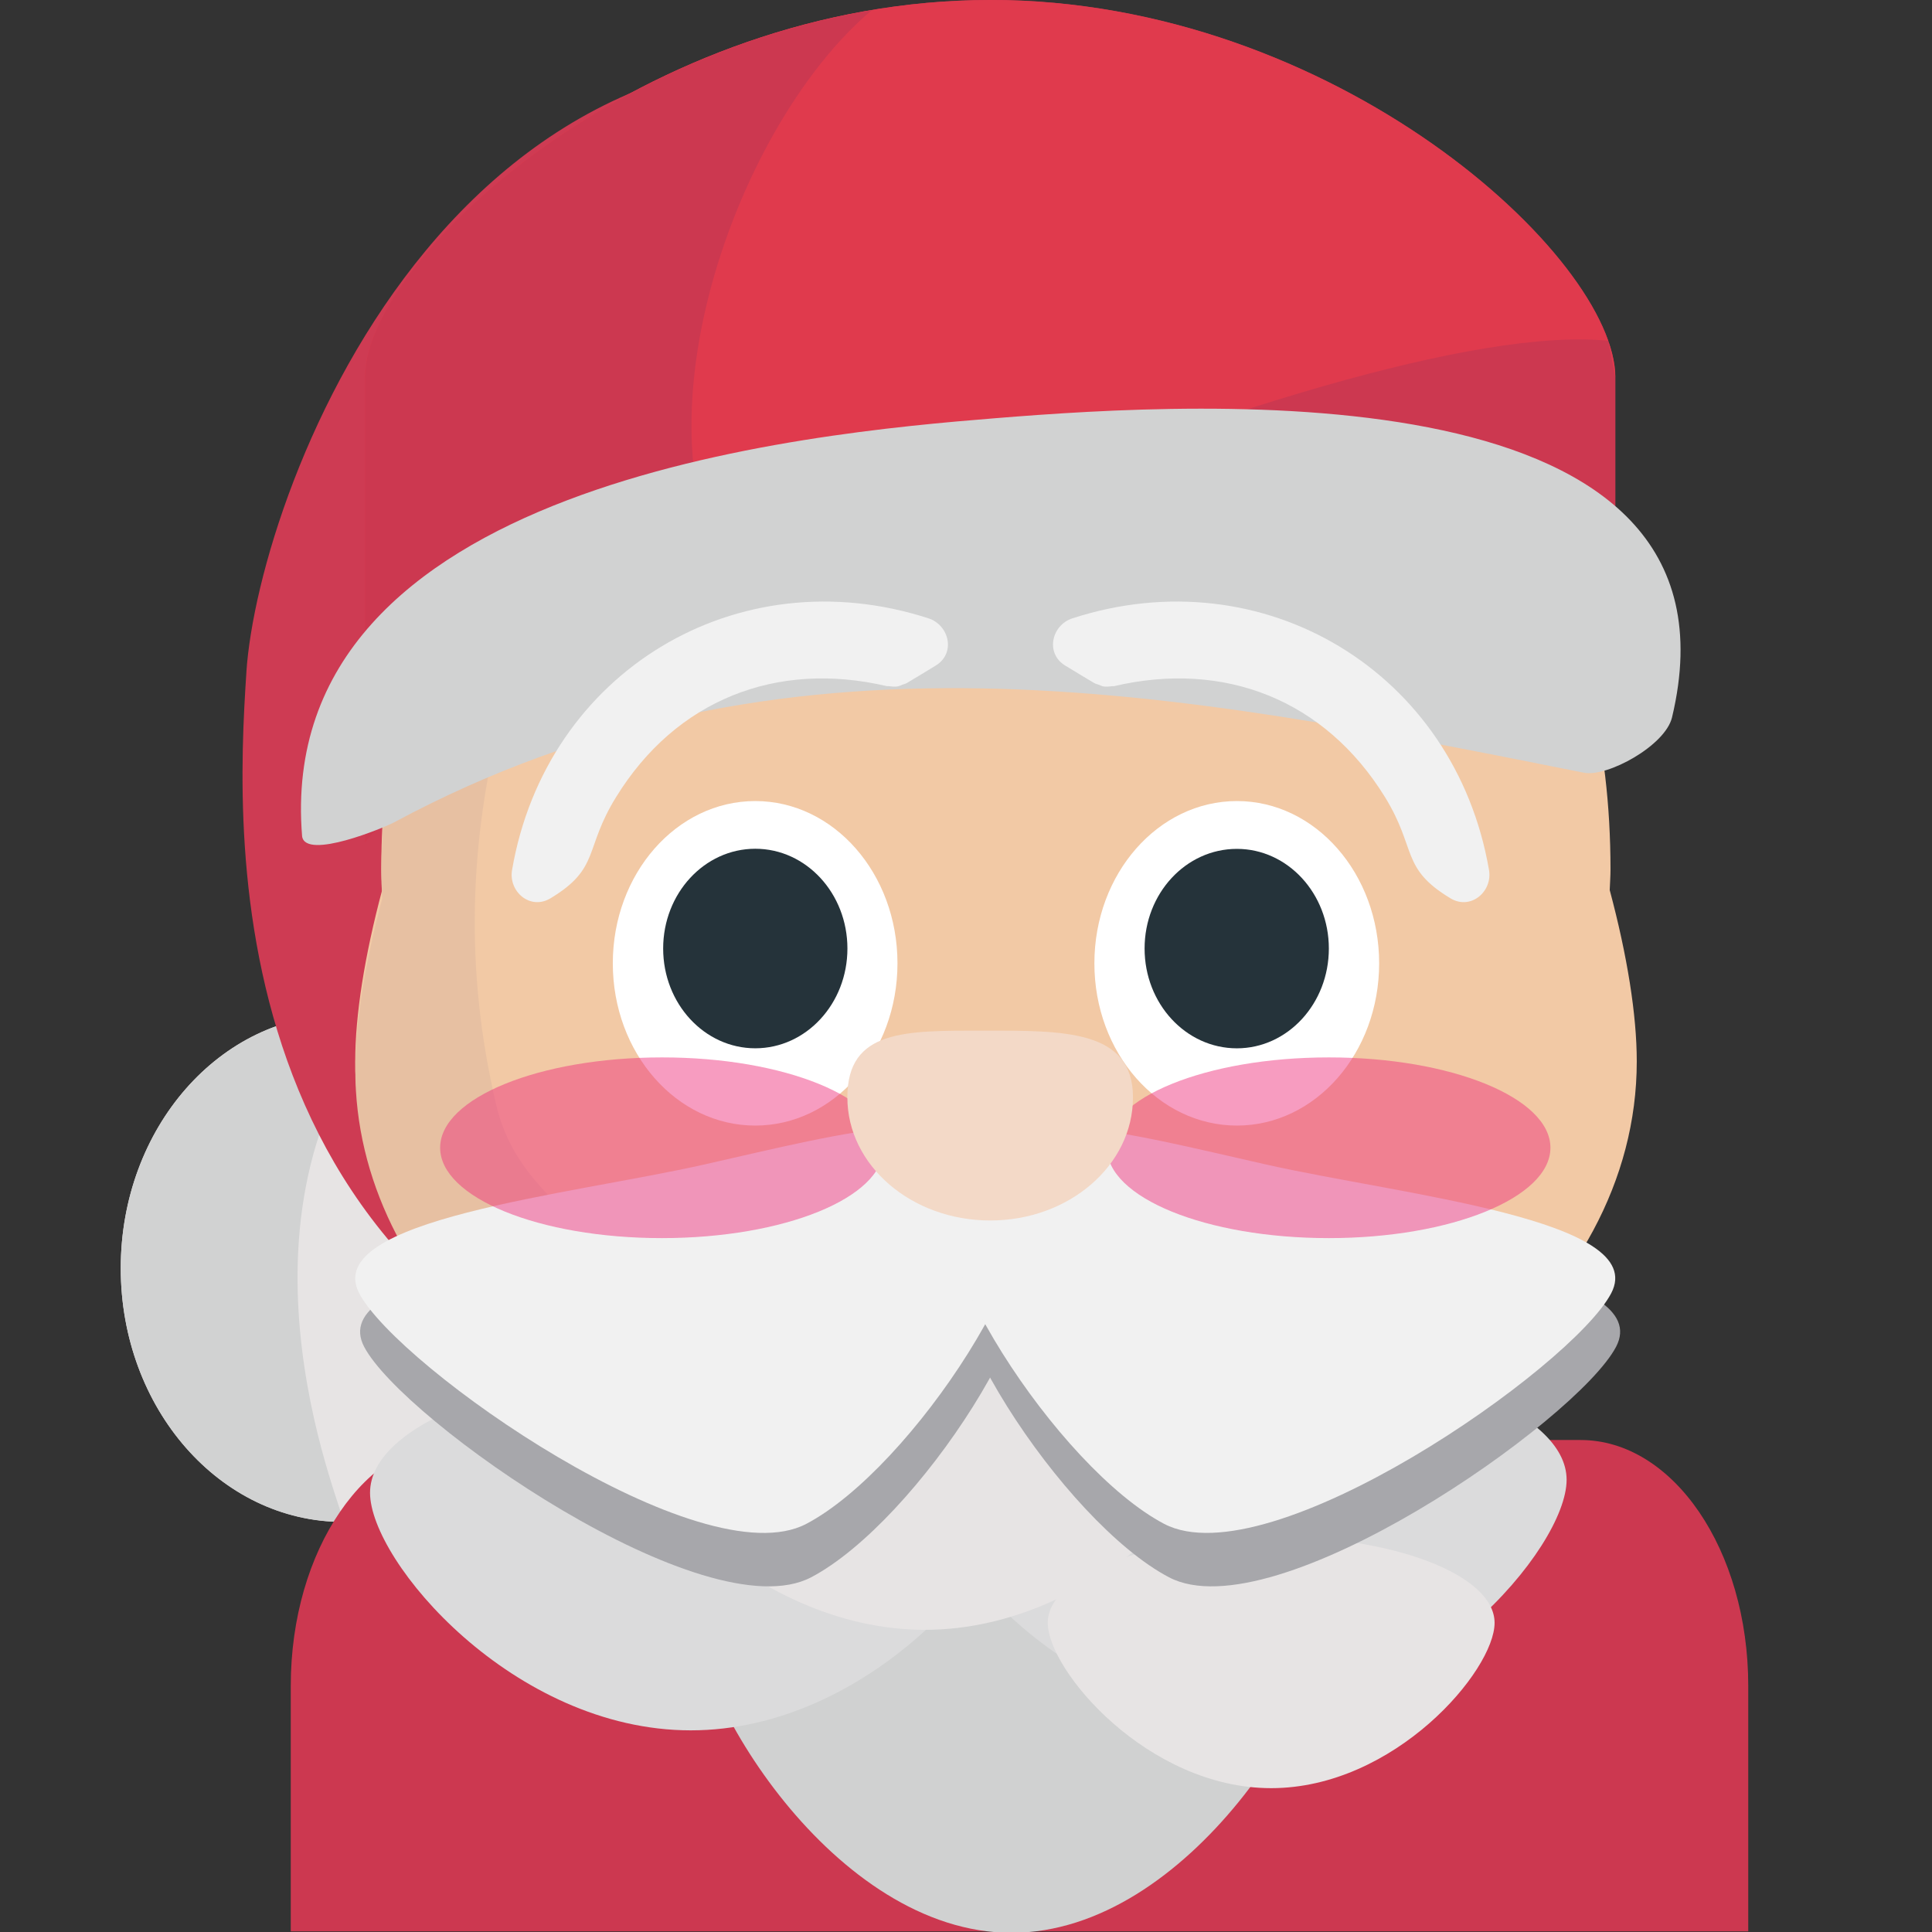
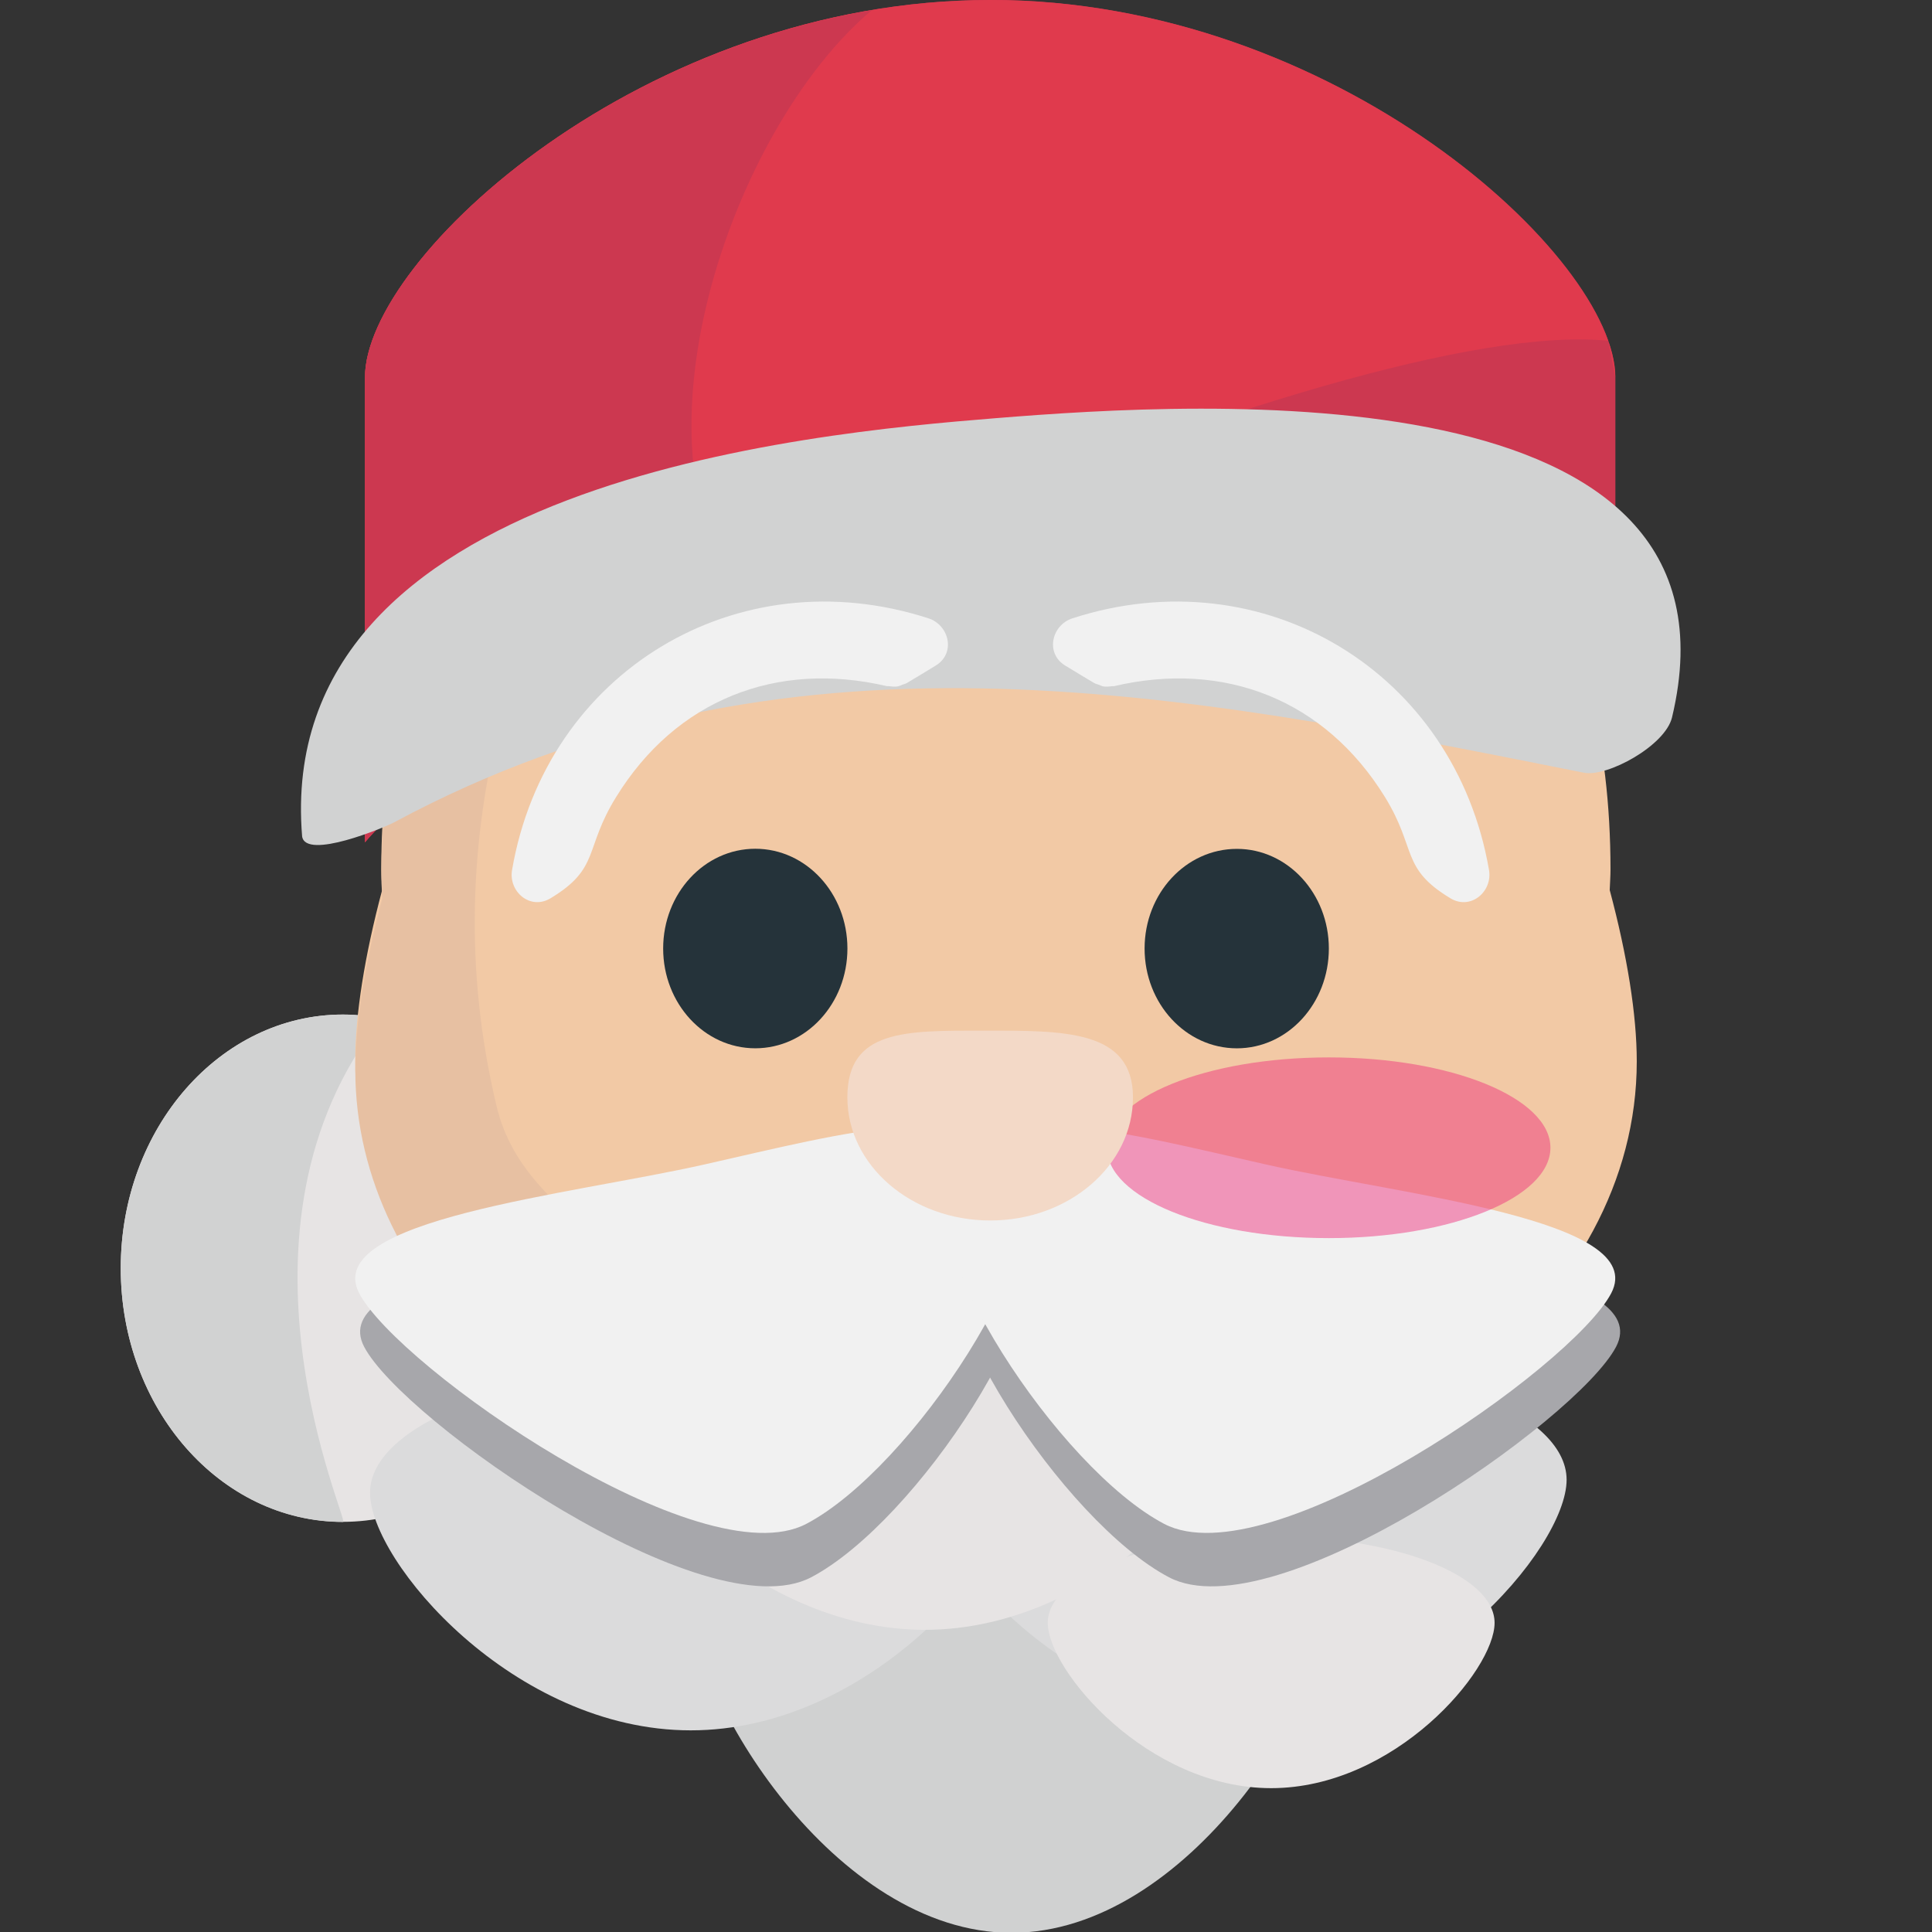
<svg xmlns="http://www.w3.org/2000/svg" viewBox="0 0 64 64" enable-background="new 0 0 64 64">
  <rect x="0" y="0" width="64" height="64" fill="#333333" stroke="none" />
  <path fill="#e7e4e4" d="m4 42.01c0 4.646 3.294 8.403 7.364 8.403 4.074 0 7.374-3.757 7.374-8.403 0-4.641-3.3-8.402-7.374-8.402-4.07-.003-7.364 3.761-7.364 8.402" />
  <path fill="#d1d2d2" d="m11.364 33.609c.435 0 .854.064 1.266.144-5.527 7-1.048 16.664-1.266 16.664-4.07 0-7.364-3.759-7.364-8.405 0-4.641 3.294-8.403 7.364-8.403" />
-   <path fill="#cc3850" d="m57.913 63.979v-8.135c0-4.494-2.487-8.142-5.556-8.142h-37.17c-3.067 0-5.555 3.646-5.555 8.142v8.135h48.28" />
-   <path fill="#ce3b53" d="m8.162 22.272c-.37 5.594-1.107 21.455 16.704 25.697 1.218.24.039-2.488-.147-2.807-8.127-14.08 1.557-25.24 8.05-35.662.369-.593 1.558-6.388.121-6.801-17.523-5.05-24.33 13.467-24.729 19.573" />
  <path fill="#f2c9a5" d="m54.22 35.16c0-1.545-.316-3.507-.896-5.676.008-.227.026-.452.026-.681 0-8.6-3.847-14.411-9.611-17.447-3.153-3.46-6.822-5.825-10.748-5.825-3.923 0-7.591 2.365-10.746 5.825-5.764 3.034-9.615 8.845-9.615 17.447 0 .229.025.454.029.681-.579 2.169-.892 4.13-.892 5.676 0 3.614 1.709 6.933 4.553 9.565.571 6.06 6.861 10.844 16.306 10.844 9.06 0 15.215-4.402 16.201-10.123 3.343-2.736 5.393-6.329 5.393-10.286" />
  <path fill="#e7c0a2" d="m28.4 54.37c-2.586-1.166-7.688-4.117-6.941-7.798 1.125-5.553-3.988-5.655-5.01-9.932-2.175-9.114.837-17.18 5.336-24.709-5.496 3.098-9.152 8.801-9.152 17.16 0 .229.025.452.029.682-.579 2.169-.892 4.126-.892 5.676 0 3.614 1.709 6.929 4.553 9.563.559 5.946 6.619 10.641 15.755 10.826-1.209-.431-2.433-.911-3.677-1.471" />
  <g fill="#fff">
-     <path d="m29.73 31.911c0 2.973-2.108 5.375-4.712 5.375-2.605 0-4.718-2.401-4.718-5.375 0-2.969 2.112-5.375 4.718-5.375 2.604 0 4.712 2.405 4.712 5.375" />
-     <path d="m45.686 31.911c0 2.973-2.109 5.375-4.711 5.375-2.606 0-4.722-2.401-4.722-5.375 0-2.969 2.114-5.375 4.722-5.375 2.6 0 4.711 2.405 4.711 5.375" />
-   </g>
+     </g>
  <g fill="#25333a">
    <ellipse cx="25.02" cy="31.421" rx="3.052" ry="3.305" />
    <path d="m44.02 31.421c0 1.825-1.365 3.306-3.047 3.306-1.69 0-3.057-1.48-3.057-3.306 0-1.823 1.365-3.301 3.057-3.301 1.682 0 3.047 1.479 3.047 3.301" />
  </g>
  <path fill="#cc3850" d="m32.801 0c-11.441 0-20.711 8.53-20.711 12.508v8.845 3.02 3.526c3.99-4.817 13.49-7.405 19.18-8.573.509-.016 1.017-.035 1.534-.035 11.432 0 20.708 9.06 20.708 5.082v-11.869c0-3.978-9.277-12.508-20.708-12.508" />
  <path fill="#e03a4d" d="m12.631 27.298c0 0 .049-.037.064-.051 4.272-4.393 31.831-16.846 40.579-15.958l.234 1.218c0-3.977-9.276-12.507-20.707-12.507-11.441 0-20.711 8.53-20.711 12.508v8.845 3.02 3.526c.168-.202.356-.393.542-.587v-.018" />
  <path fill="#d0d1d1" d="m44.14 52.977c0-3.192-4.757-5.773-10.632-5.773-5.87 0-10.625 2.581-10.625 5.773 0 3.187 4.755 11.05 10.625 11.05 5.875-.003 10.632-7.862 10.632-11.05" />
  <g fill="#dbdbdc">
    <path d="m51.896 49.02c0-2.272-4.758-4.115-10.638-4.115-5.868 0-10.623 1.843-10.623 4.115 0 2.269 4.755 7.864 10.623 7.864 5.883 0 10.638-5.597 10.638-7.864" />
    <path d="m33.507 49.45c0-2.271-4.751-4.111-10.625-4.111s-10.624 1.842-10.624 4.111 4.751 7.87 10.625 7.87 10.624-5.6 10.624-7.87" />
  </g>
  <g fill="#e7e4e4">
    <path d="m41.26 46.12c0-2.272-4.753-4.106-10.623-4.106-5.87 0-10.624 1.834-10.624 4.106 0 2.269 4.754 7.87 10.624 7.87 5.87 0 10.623-5.601 10.623-7.87" />
    <path d="m49.51 53.76c0-1.582-3.31-2.865-7.402-2.865-4.086 0-7.399 1.283-7.399 2.865 0 1.578 3.313 5.475 7.399 5.475 4.092 0 7.402-3.897 7.402-5.475" />
  </g>
  <path fill="#cc3850" d="m28.881.338c-9.562 1.608-16.791 8.657-16.791 12.17v15.395c.168-.202.356-.393.542-.587v-.018c0 0 .049-.037.064-.051 1.577-1.62 6.322-4.338 12.13-7.08-4.338-5.132-.602-15.929 4.059-19.833" />
  <g fill="#a7a7ab">
    <path d="m26.87 52.25c-3.483 1.827-13.517-5.18-14.806-7.634-1.289-2.451 6.961-3.259 11.448-4.272 4.61-1.039 9.218-2.328 10.503.123 1.287 2.451-3.659 9.952-7.145 11.783" />
    <path d="m38.725 52.25c3.486 1.827 13.521-5.184 14.809-7.634 1.291-2.451-6.965-3.259-11.447-4.272-4.611-1.039-9.218-2.33-10.505.123-1.289 2.451 3.658 9.952 7.143 11.783" />
  </g>
  <g fill="#f1f1f1">
    <path d="m26.71 50.48c-3.487 1.828-13.517-5.182-14.808-7.633-1.287-2.451 6.963-3.26 11.444-4.275 4.616-1.039 9.224-2.326 10.509.121 1.288 2.455-3.66 9.956-7.145 11.787" />
    <path d="m38.564 50.48c3.484 1.826 13.521-5.182 14.808-7.637 1.291-2.449-6.964-3.256-11.447-4.271-4.612-1.039-9.218-2.33-10.509.121-1.283 2.453 3.663 9.956 7.148 11.787" />
  </g>
  <path fill="#d1d2d2" d="m32.992 13.852c-6.271.503-23.946 2.132-22.984 13.854.118.796 2.746-.303 3.036-.459 12.927-6.951 25.92-4.346 39.43-1.649.774.149 2.69-.896 2.914-1.833 2.769-11.586-15.559-10.467-22.395-9.913" />
  <g fill="#ed307c">
-     <path opacity=".48" d="m29.27 38.02c0 1.654-3.29 2.994-7.344 2.994-4.061 0-7.346-1.34-7.346-2.994 0-1.652 3.286-2.992 7.346-2.992 4.055-.003 7.344 1.338 7.344 2.992" />
    <path opacity=".48" d="m51.36 38.02c0 1.654-3.29 2.994-7.343 2.994-4.062 0-7.348-1.34-7.348-2.994 0-1.652 3.286-2.992 7.348-2.992 4.053-.003 7.343 1.338 7.343 2.992" />
  </g>
  <path fill="#f3d9c7" d="m28.07 36.35c0-2.252 1.917-2.209 4.526-2.209 2.615 0 4.935-.043 4.935 2.209 0 2.254-2.12 4.08-4.728 4.08-2.612 0-4.733-1.827-4.733-4.08" />
  <g fill="#f1f1f1">
    <path d="m30.993 22.05c-.316.196-.637.387-.954.577-.051.029-.098.035-.141.053-.055.021-.105.047-.168.059-.098.016-.196.001-.286-.008-.02-.004-.035 0-.059 0-3.662-.86-6.993.454-8.976 3.673-1.07 1.727-.517 2.354-2.171 3.352-.677.409-1.4-.225-1.275-.938 1.126-6.562 7.454-10.386 13.791-8.336.693.224.916 1.161.239 1.568" />
    <path d="m35.29 22.05c.32.196.638.387.958.577.051.029.098.035.141.053.056.021.103.047.164.059.103.016.196.001.29-.008.02-.004.035 0 .055 0 3.666-.86 6.994.454 8.981 3.673 1.063 1.727.513 2.354 2.167 3.352.675.409 1.404-.225 1.279-.938-1.131-6.562-7.461-10.386-13.797-8.336-.694.224-.911 1.161-.238 1.568" />
  </g>
</svg>